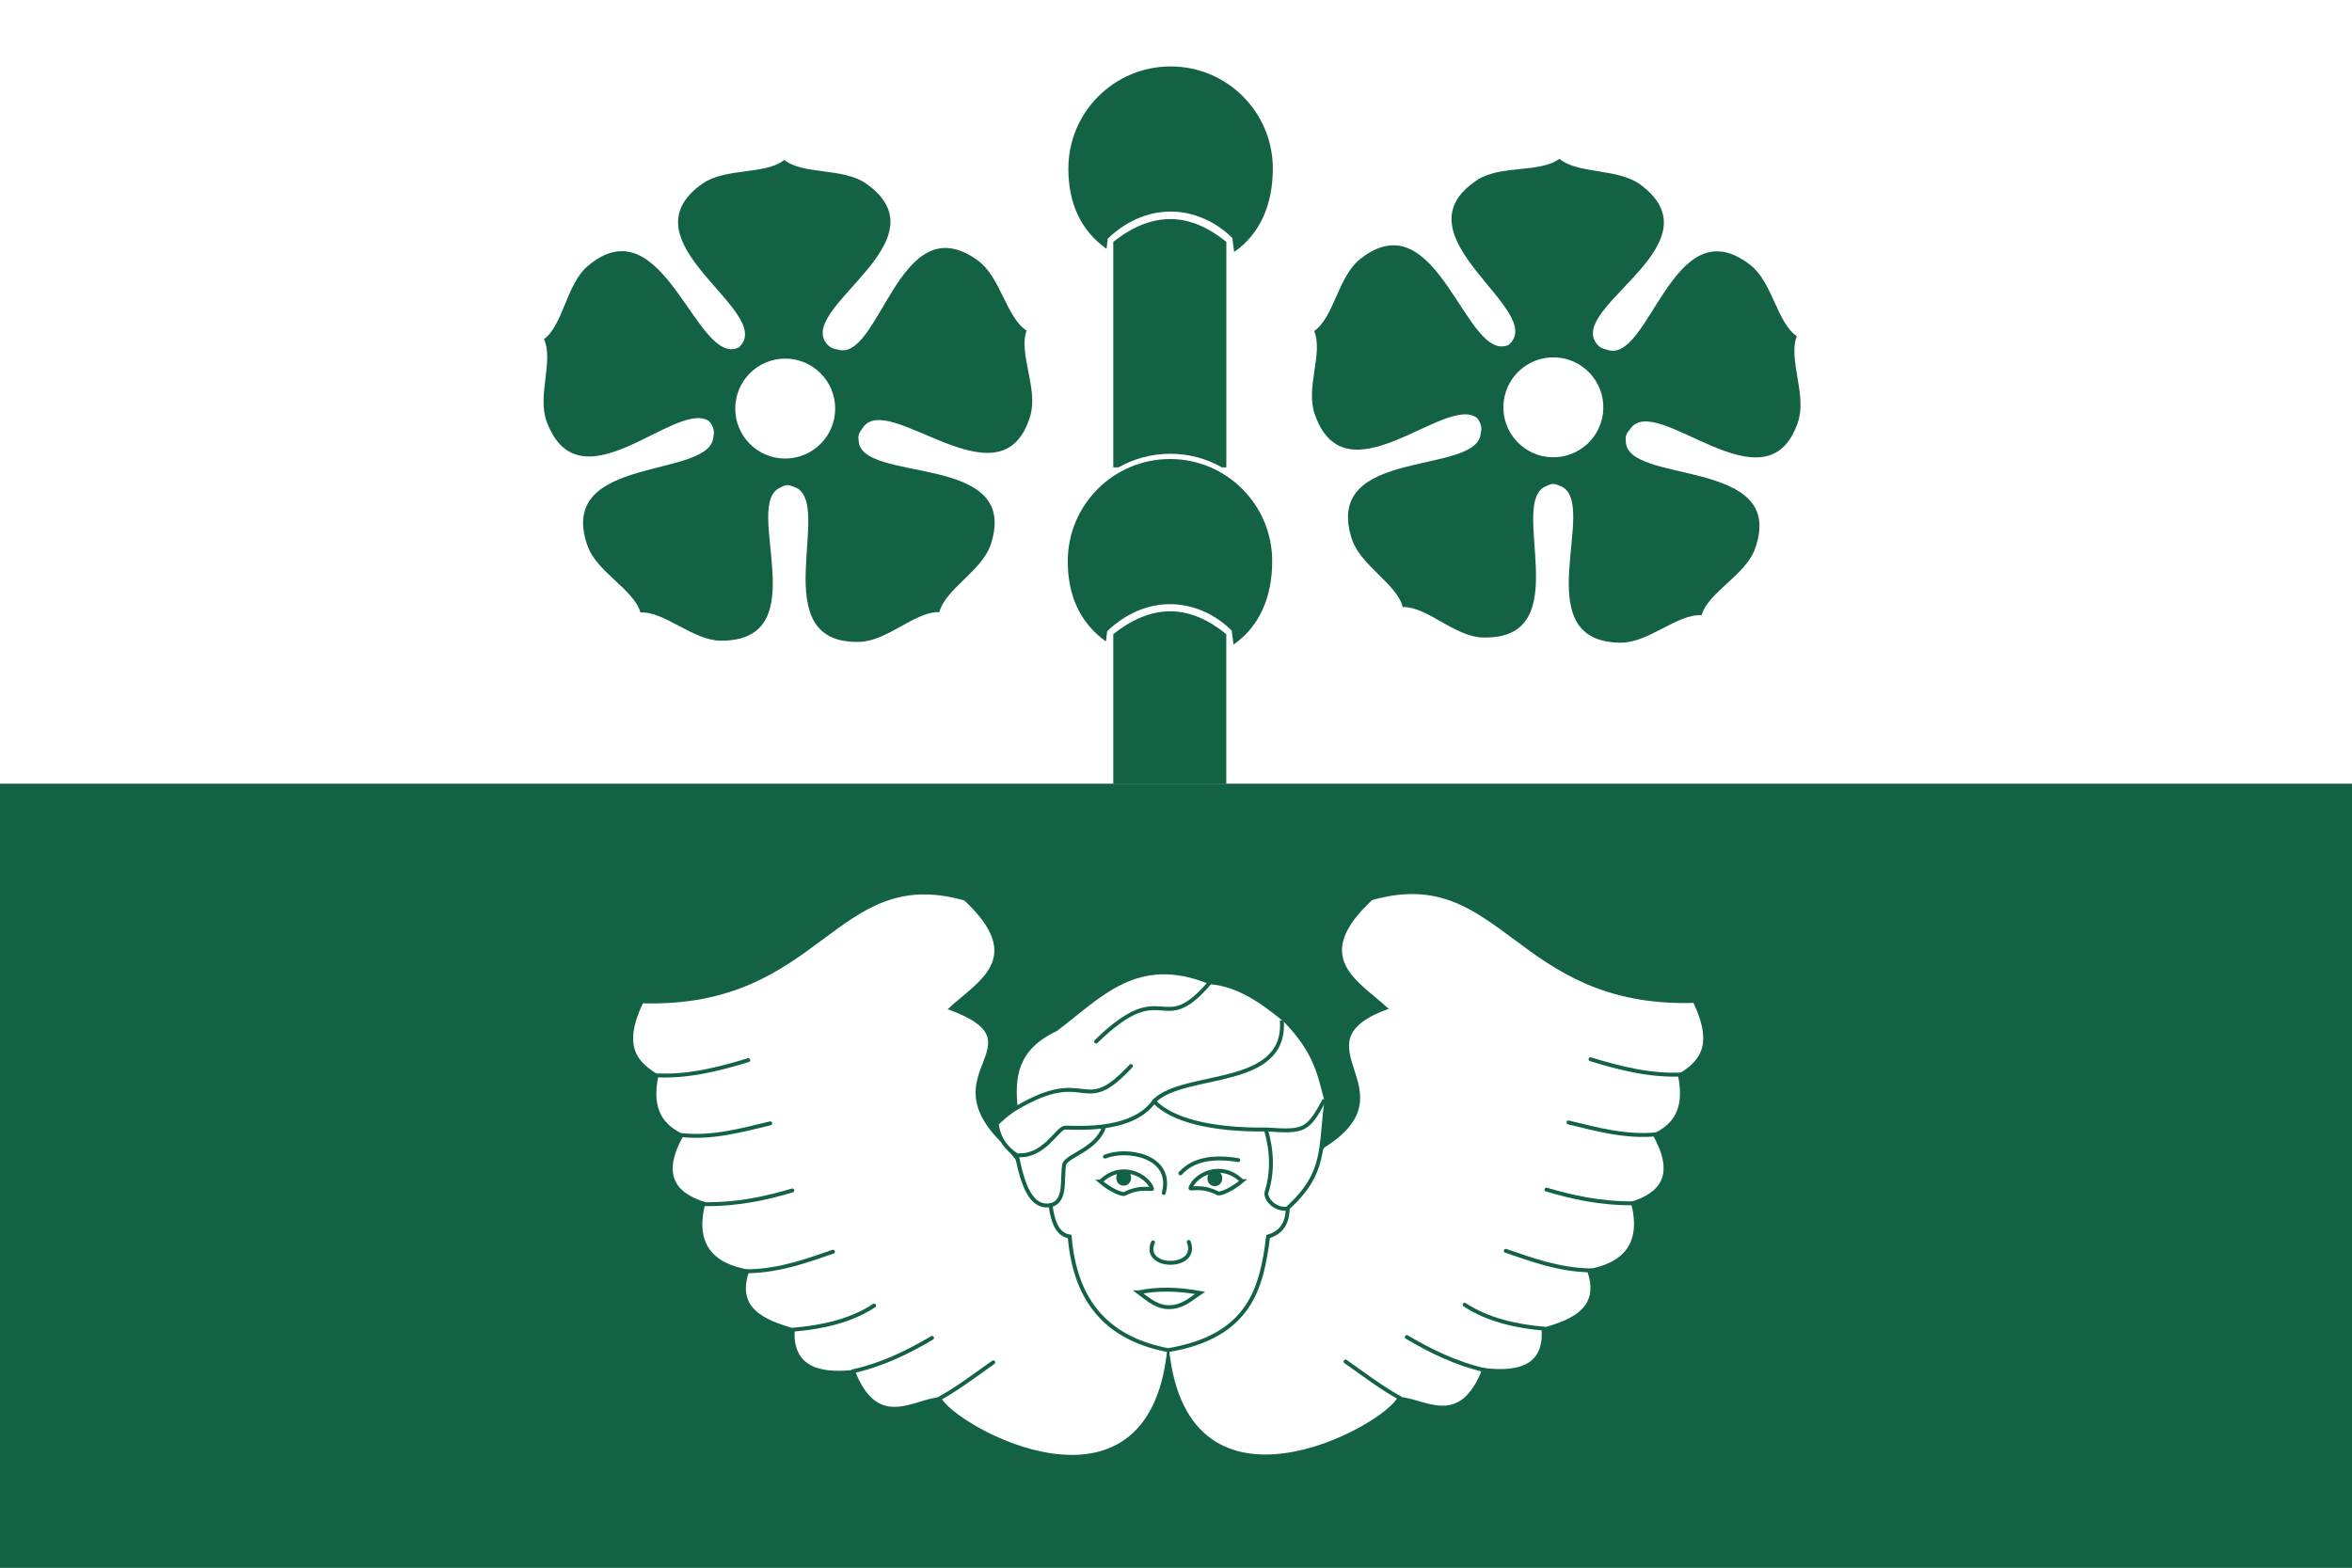
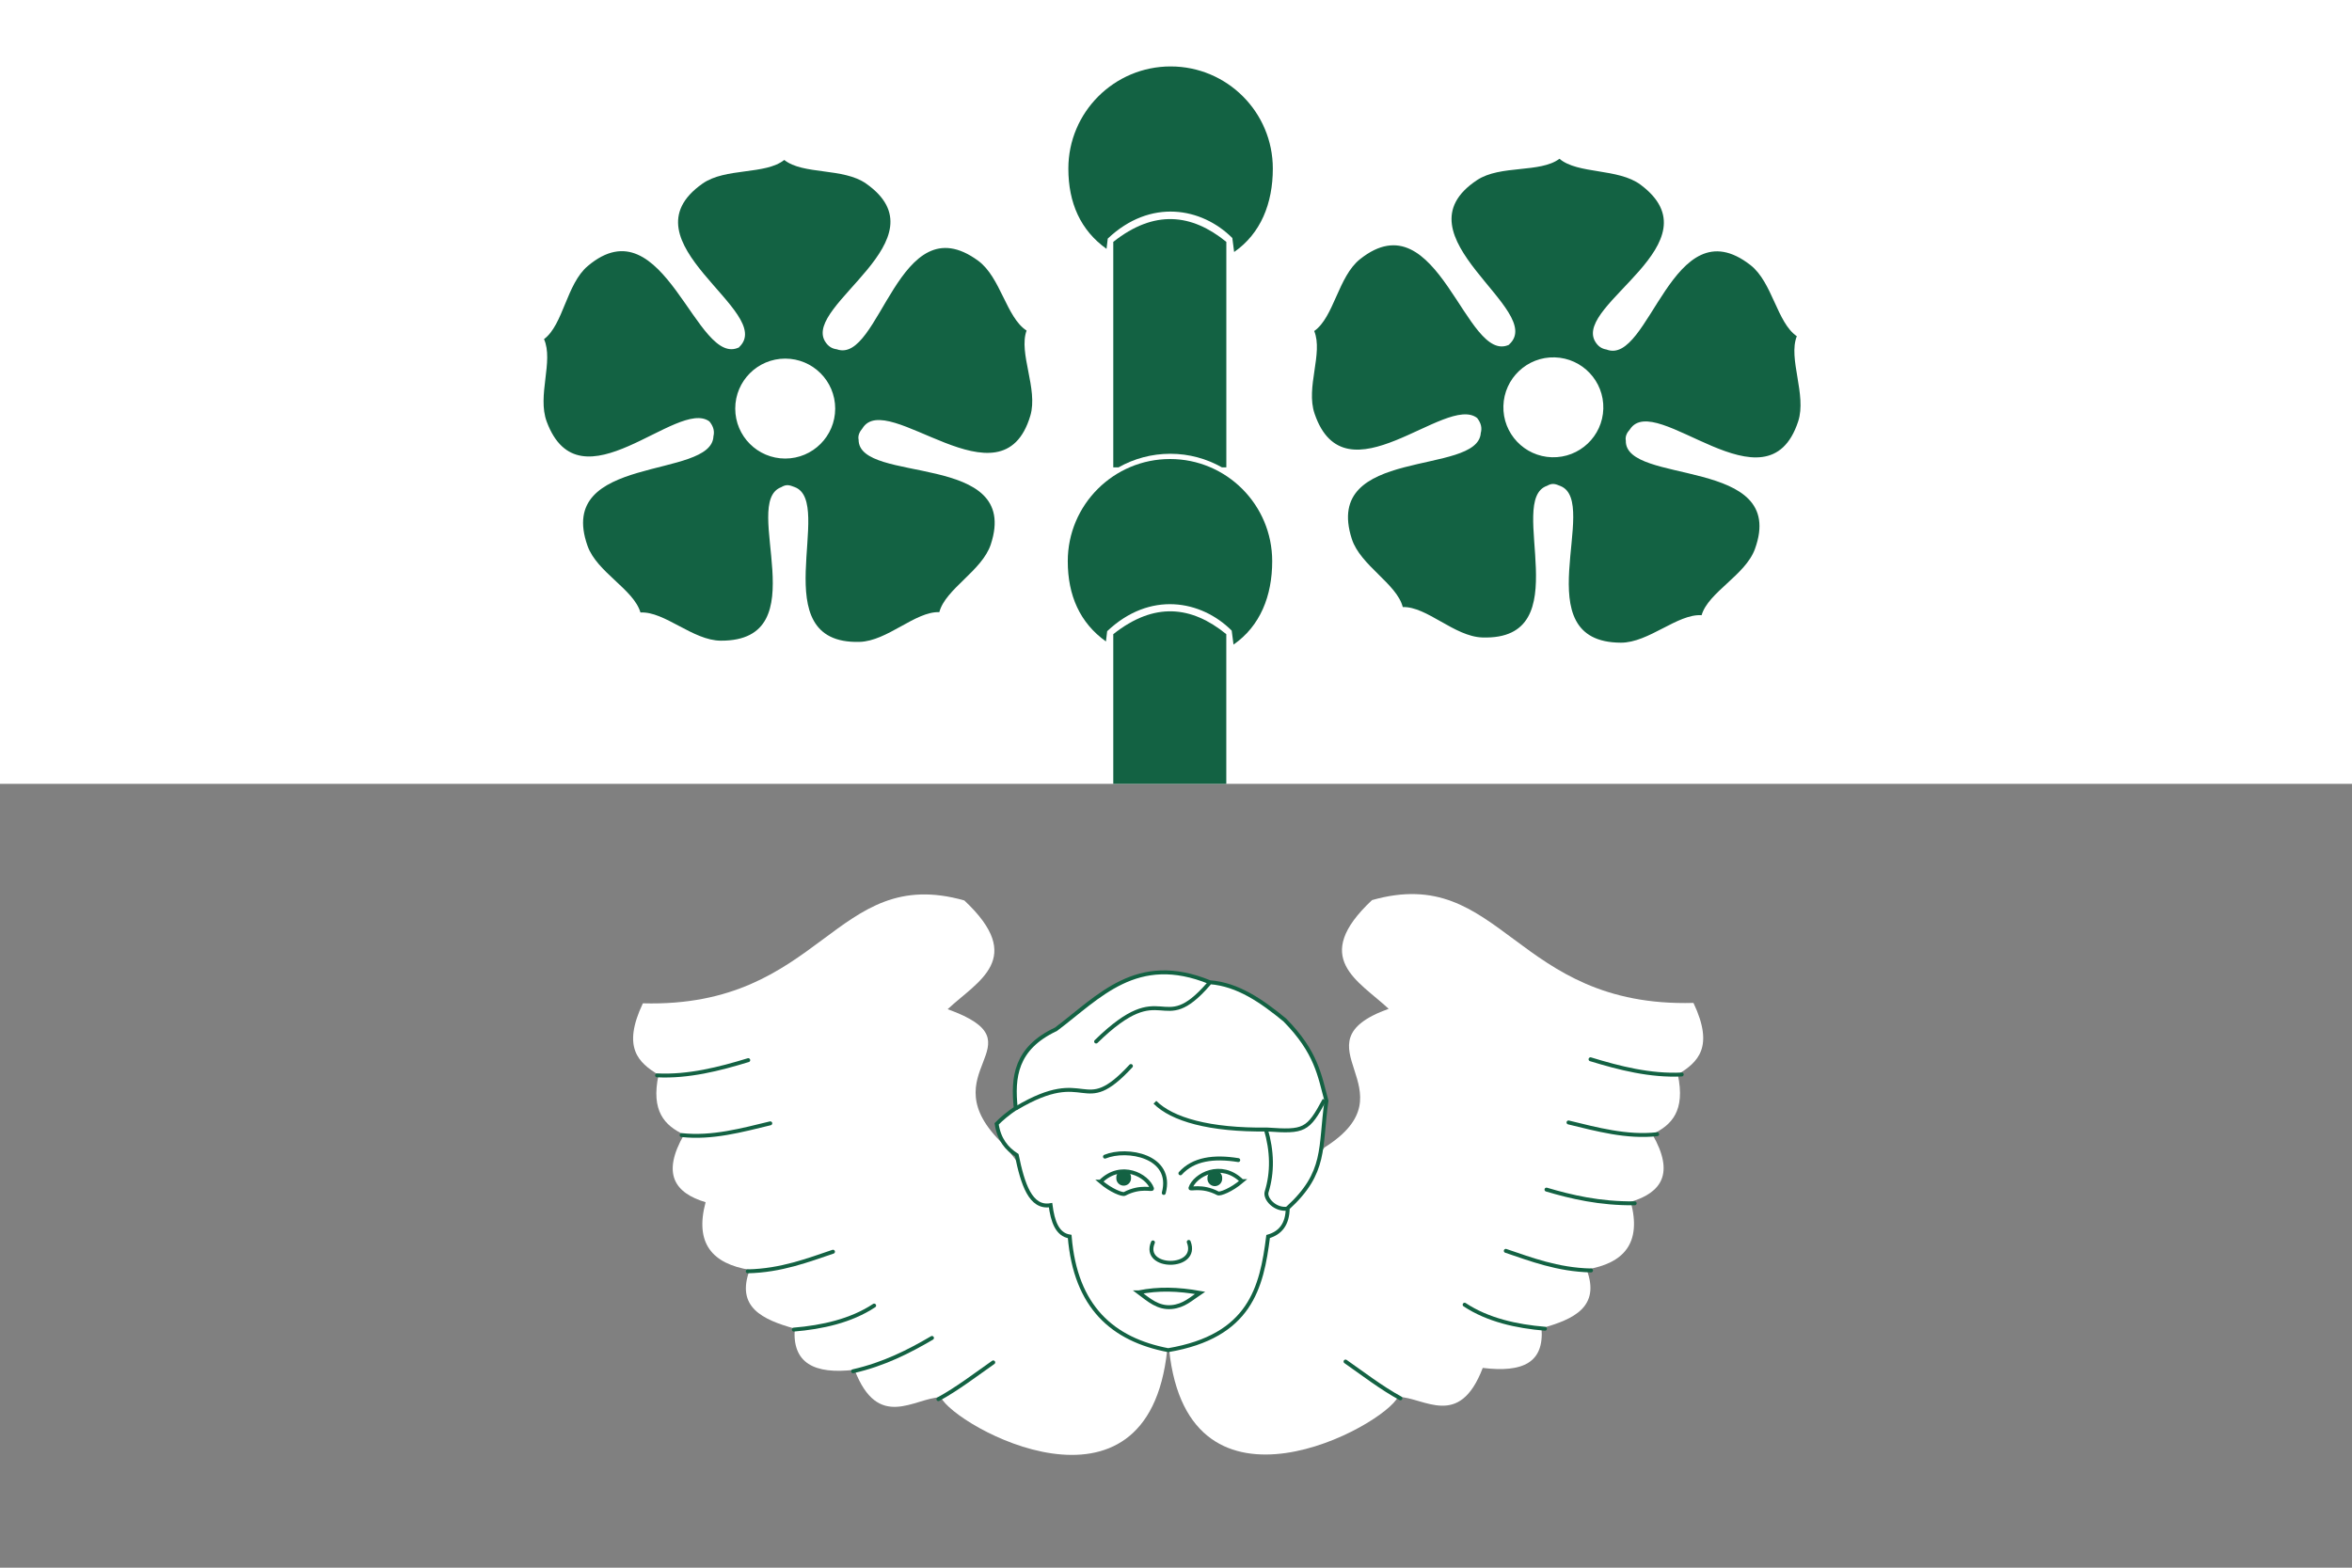
<svg xmlns="http://www.w3.org/2000/svg" height="400" width="600" version="1.0">
  <rect width="100%" height="100%" fill="#808080" stroke="none" />
  <rect height="200" width="600" y="0" x="0" fill="#fff" />
-   <rect height="200" width="600" y="200" x="0" fill="#136243" />
  <path d="m284 200v-38.19c10.49-8.32 19.98-7.21 28.83 0v38.19h-28.83z" fill-rule="evenodd" fill="#136243" />
  <path d="m299.03 55.906c-4.79-0.139-9.79 1.654-15.03 5.813v57.531h1.34c3.9-2.21 8.43-3.47 13.22-3.47s9.27 1.27 13.16 3.47h1.12v-57.531c-4.42-3.604-9.02-5.674-13.81-5.813z" fill-rule="evenodd" fill="#136243" />
  <path d="m298.64 16.951c-14.4 0-26.1 11.67-26.1 26.063 0 8.758 3.11 15.754 9.74 20.483l0.31-2.617c10.89-10.324 23.97-7.943 31.78-0.153l0.46 3.571c6.79-4.708 9.87-12.401 9.87-21.284 0-14.393-11.67-26.063-26.06-26.063z" fill="#136243" />
  <path d="m298.48 117.12c-14.39 0-26.09 11.67-26.09 26.07 0 8.75 3.11 15.75 9.74 20.48l0.31-2.62c10.89-10.32 23.96-7.94 31.77-0.15l0.46 3.57c6.8-4.71 9.87-12.4 9.87-21.28 0-14.4-11.67-26.07-26.06-26.07z" fill="#136243" />
  <path style="color:#000000" d="m200.06 40.812c-4.8 3.84-15.01 1.93-20.84 6.032-21.11 14.857 18.88 32.716 9.34 41.718h0.1c-10.95 5.772-19.21-37.158-38.72-20.687-5.45 4.598-6.23 14.982-11.16 18.656 2.5 5.623-1.8 14.389 0.69 21.059 8.48 22.75 33.33-6.1 41.5-0.06 1.08 1.31 1.33 2.57 1.03 3.78-0.42 11.12-40.44 4.46-32.12 27.97 2.37 6.72 11.8 11.09 13.5 17 6.14-0.35 13.37 7.16 20.5 7.19 24.98 0.11 4.93-35.25 15.4-39.16 1.33-0.81 2.09-0.55 3.44-0.03 10.4 3.88-8.39 40.14 16.53 39.5 7.12-0.18 14.23-7.81 20.37-7.59 1.57-5.95 10.9-10.52 13.13-17.28 7.88-23.88-33.67-15.23-33.72-26.69-0.22-1.07 0.22-2.02 0.97-2.91 6.21-10.253 35.62 21.08 42.84-3.25 2.03-6.83-3.07-15.937-0.96-21.716-5.18-3.33-6.6-13.597-12.35-17.813-20.36-14.935-25.04 26.541-36.06 22.594-1.19-0.155-2.22-0.712-3.03-2.063-5.5-9.277 30.76-25.957 10.5-40.218-5.83-4.102-16.07-2.192-20.88-6.032zm0.25 50.688c7.04 0 12.75 5.712 12.75 12.75 0 7.04-5.71 12.75-12.75 12.75s-12.75-5.71-12.75-12.75c0-7.038 5.71-12.75 12.75-12.75z" fill-rule="evenodd" fill="#136243" />
  <path d="m397.82 40.51c-4.91 3.701-15.06 1.5-21.01 5.434-21.52 14.249 17.95 33.242 8.15 41.968l0.1 0.003c-11.11 5.457-18.15-37.691-38.12-21.783-5.57 4.44-6.64 14.798-11.68 18.33 2.33 5.692-2.21 14.327 0.09 21.078 7.82 22.97 33.49-5.15 41.48 1.12 1.04 1.34 1.26 2.6 0.92 3.81-0.73 11.1-40.54 3.3-32.9 27.04 2.18 6.78 11.48 11.42 13 17.38 6.15-0.18 13.17 7.53 20.29 7.76 24.98 0.83 5.94-35.09 16.52-38.7 1.35-0.77 2.1-0.49 3.44 0.07 10.28 4.18-9.53 39.88 15.39 39.96 7.13 0.02 14.45-7.41 20.59-7.01 1.73-5.9 11.18-10.2 13.61-16.9 8.56-23.65-33.22-16.18-32.94-27.64-0.2-1.07 0.27-2.02 1.05-2.88 6.49-10.074 35 22.09 42.92-2.03 2.22-6.77-2.62-16.016-0.35-21.734-5.08-3.475-6.21-13.779-11.83-18.157-19.93-15.51-25.79 25.816-36.7 21.556-1.18-0.189-2.19-0.775-2.97-2.148-5.23-9.43 31.5-25.07 11.65-39.903-5.71-4.266-16.01-2.649-20.7-6.624zm-1.2 50.674c7.04 0.201 12.59 6.073 12.39 13.106-0.2 7.04-6.08 12.58-13.11 12.38-7.04-0.2-12.58-6.07-12.38-13.1 0.2-7.04 6.07-12.587 13.1-12.386z" fill-rule="evenodd" fill="#136243" />
  <path d="m297.75 344.5c-4.95 46.82-54.24 19.43-57.75 12-6.73 0.17-16 8.7-22-7-10.31 1.25-15.94-1.75-15.25-10.5-8.27-2.29-15.07-5.48-11.5-15-9.49-1.56-14.08-6.7-11.25-17.25-7.86-2.37-11.27-7.23-5.5-17.25-4.95-2.3-8.49-6.01-6.5-15.25-5.14-3.11-9.36-6.94-4-18.25 45.86 1.24 48.81-35.64 82-26.25 15.83 14.84 3.46 20.54-4.25 27.75 24.8 8.92-5.48 15.76 14.25 34.5l41.75 52.5z" fill-rule="evenodd" fill="#fff" />
  <path d="m239.38 357c4.9-2.67 9.71-6.39 14-9.38" stroke="#136243" stroke-linecap="round" stroke-width="1px" fill="none" />
  <path d="m217.62 349.88c7.84-1.78 14.29-5.07 20.13-8.5" stroke="#136243" stroke-linecap="round" stroke-width="1px" fill="none" />
  <path d="m202.5 339.25c7.24-0.6 14.59-2.22 20.5-6.13" stroke="#136243" stroke-linecap="round" stroke-width="1px" fill="none" />
  <path d="m190.75 324.38c8.55-0.18 15.47-2.89 21.75-5" stroke="#136243" stroke-linecap="round" stroke-width="1px" fill="none" />
-   <path d="m179.62 307.25c8.94 0.1 16.19-1.64 22.5-3.5" stroke="#136243" stroke-linecap="round" stroke-width="1px" fill="none" />
  <path d="m173.88 289.62c7.81 0.86 15.45-1.27 22.62-3" stroke="#136243" stroke-linecap="round" stroke-width="1px" fill="none" />
  <path d="m167.62 274.38c7.98 0.4 15.94-1.64 23.26-3.88" stroke="#136243" stroke-linecap="round" stroke-width="1px" fill="none" />
  <g transform="matrix(-1 0 0 1 596.63 -.221)">
    <path d="m298.38 344.62c-4.95 46.82-54.87 19.44-58.38 12-6.73 0.17-15.63 8.33-21.62-7.37-10.31 1.25-15.69-1.38-15-10.13-8.27-2.28-15.07-5.47-11.5-15-9.49-1.56-14.09-6.69-11.26-17.24-7.85-2.38-11.26-7.24-5.5-17.26-4.94-2.3-8.49-6-6.5-15.24-5.13-3.12-9.35-6.94-4-18.26 45.86 1.24 48.81-35.64 82-26.24 15.83 14.84 3.46 20.54-4.24 27.74 24.8 8.93-6.86 20.77 16.37 35.38l39.63 51.62z" fill-rule="evenodd" fill="#fff" />
    <path d="m239.38 357c4.9-2.67 9.71-6.39 14-9.38" stroke="#136243" stroke-linecap="round" stroke-width="1px" fill="none" />
-     <path d="m217.62 349.88c7.84-1.78 14.29-5.07 20.13-8.5" stroke="#136243" stroke-linecap="round" stroke-width="1px" fill="none" />
    <path d="m202.5 339.25c7.24-0.6 14.59-2.22 20.5-6.13" stroke="#136243" stroke-linecap="round" stroke-width="1px" fill="none" />
    <path d="m190.75 324.38c8.55-0.18 15.47-2.89 21.75-5" stroke="#136243" stroke-linecap="round" stroke-width="1px" fill="none" />
    <path d="m179.62 307.25c8.94 0.1 16.19-1.64 22.5-3.5" stroke="#136243" stroke-linecap="round" stroke-width="1px" fill="none" />
    <path d="m173.88 289.62c7.81 0.86 15.45-1.27 22.62-3" stroke="#136243" stroke-linecap="round" stroke-width="1px" fill="none" />
    <path d="m167.62 274.38c7.98 0.4 15.94-1.64 23.26-3.88" stroke="#136243" stroke-linecap="round" stroke-width="1px" fill="none" />
  </g>
  <path d="m268 307.5c0.54 4.16 1.69 7.49 4.88 8 1.47 18.02 11 26.29 25.12 29 20.95-3.55 23.86-15.96 25.5-29 3.05-0.88 4.95-3.04 5-7.25 10-9.13 8.17-15.37 9.88-27.37-1.73-6.34-2.5-12.38-10.63-20.63-5.88-4.82-11.93-9.08-19.13-9.63-18.66-7.63-28.22 3.72-39.24 12-10.38 4.87-11.07 12.3-10.26 20.13-1.94 1.33-3.59 2.67-4.87 4 0.59 3.97 2.54 6.35 5.13 8 1.51 7.34 3.49 13.63 8.62 12.75z" fill-rule="evenodd" stroke="#136243" stroke-width="1px" fill="#fff" />
-   <path d="m259.75 294.75c6.45 0.43 9.77-6.5 11.75-7 1.09-0.28 17.12 1.75 23-6.87 7.81-7.61 33.75-3.02 32.5-20.5" stroke="#136243" stroke-width="1px" fill="none" />
  <path d="m308.38 251c-12.38 14.29-11.18-2.42-28.76 14.75" stroke="#136243" stroke-linecap="round" stroke-width="1px" fill="none" />
  <path d="m259.25 282.75c18.61-11.05 16.6 2.92 29.25-10.75" stroke="#136243" stroke-linecap="round" stroke-width="1px" fill="none" />
  <path d="m294.62 281.25c4.37 4.35 13.82 7.14 28.68 6.95 9.39 0.65 10.36 0.29 14.58-7.58" stroke="#136243" stroke-width="1px" fill="none" />
  <path d="m328.5 308.38c-3.24 0.48-5.9-2.55-5.38-4.26 1.54-4.99 1.47-10.33-0.24-16.12" stroke="#136243" stroke-width="1px" fill="none" />
-   <path d="m268.12 307.5c4.02-1.14 2.66-6.67 3.38-10.5 0.89-2.21 8.19-3.77 10.12-9.38" stroke="#136243" stroke-linecap="round" stroke-width="1px" fill="none" />
  <path d="m281.88 295.12c5.59-2.31 17.52-0.21 15 9.26" stroke="#136243" stroke-linecap="round" stroke-width="1px" fill="none" />
  <path d="m301.12 299.38c3.3-3.66 8.47-4.39 14.76-3.38" stroke="#136243" stroke-linecap="round" stroke-width="1px" fill="none" />
  <path d="m316.82 301.36c-5.29-5.24-12-1.58-13.13 1.75-0.18 0.52 2.84-0.81 7 1.37 0.53 0.28 3.44-0.83 6.13-3.12z" stroke="#136243" stroke-width="1px" fill="none" />
  <path d="m280.75 301.5c5.28-5.24 11.99-1.57 13.13 1.75 0.17 0.52-2.84-0.81-7 1.37-0.53 0.28-3.45-0.82-6.13-3.12z" stroke="#136243" stroke-width="1px" fill="none" />
  <path d="m294.12 317c-2.95 6.93 11.9 7.01 9.13-0.12" stroke="#136243" stroke-linecap="round" stroke-width="1px" fill="none" />
  <path d="m290.5 329.75c4.98-1.01 9.98-0.87 15.62 0.13-2.23 1.47-4.06 3.33-7.24 3.62-3.49 0.32-5.85-1.86-8.38-3.75z" stroke="#136243" stroke-width="1px" fill="none" />
  <path d="m291.75 309.19a1.438 1.438 0 1 1 -2.87 0 1.438 1.438 0 1 1 2.87 0z" fill-rule="evenodd" transform="matrix(1.304 0 0 1.304 -68.668 -102.54)" fill="#136243" />
  <path d="m291.75 309.19a1.438 1.438 0 1 1 -2.87 0 1.438 1.438 0 1 1 2.87 0z" fill-rule="evenodd" transform="matrix(1.304 0 0 1.304 -91.918 -102.66)" fill="#136243" />
</svg>